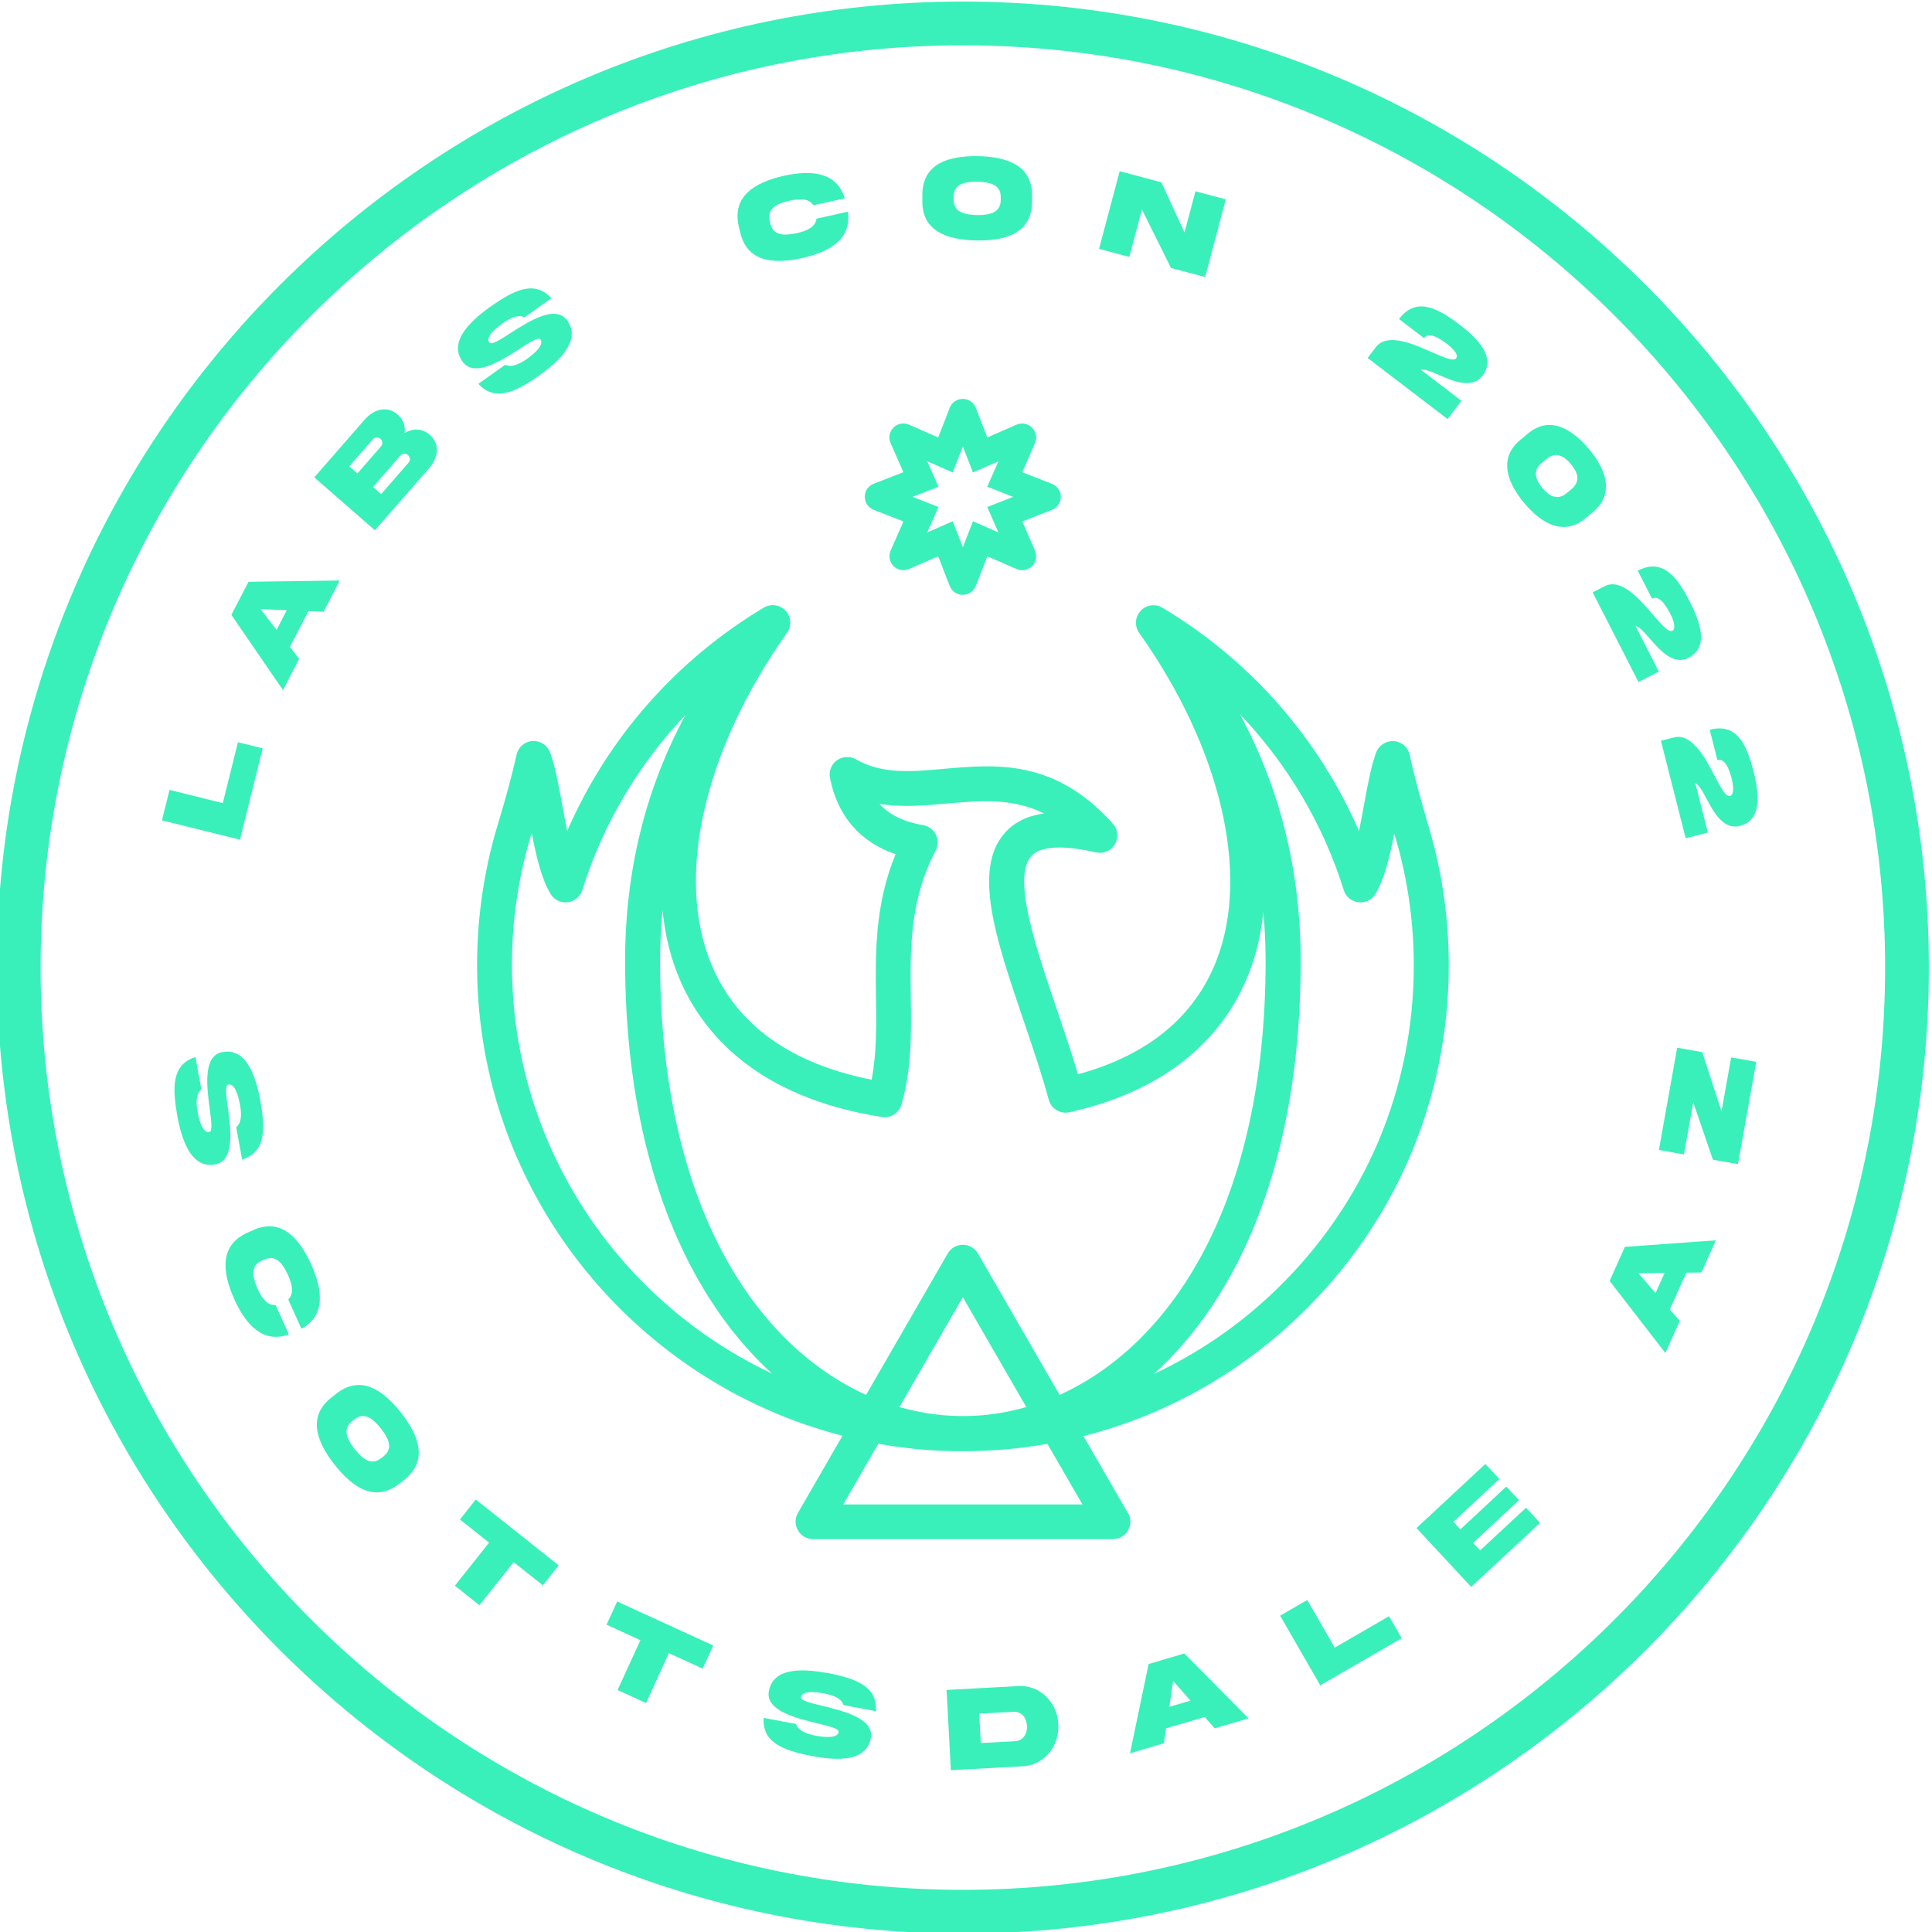
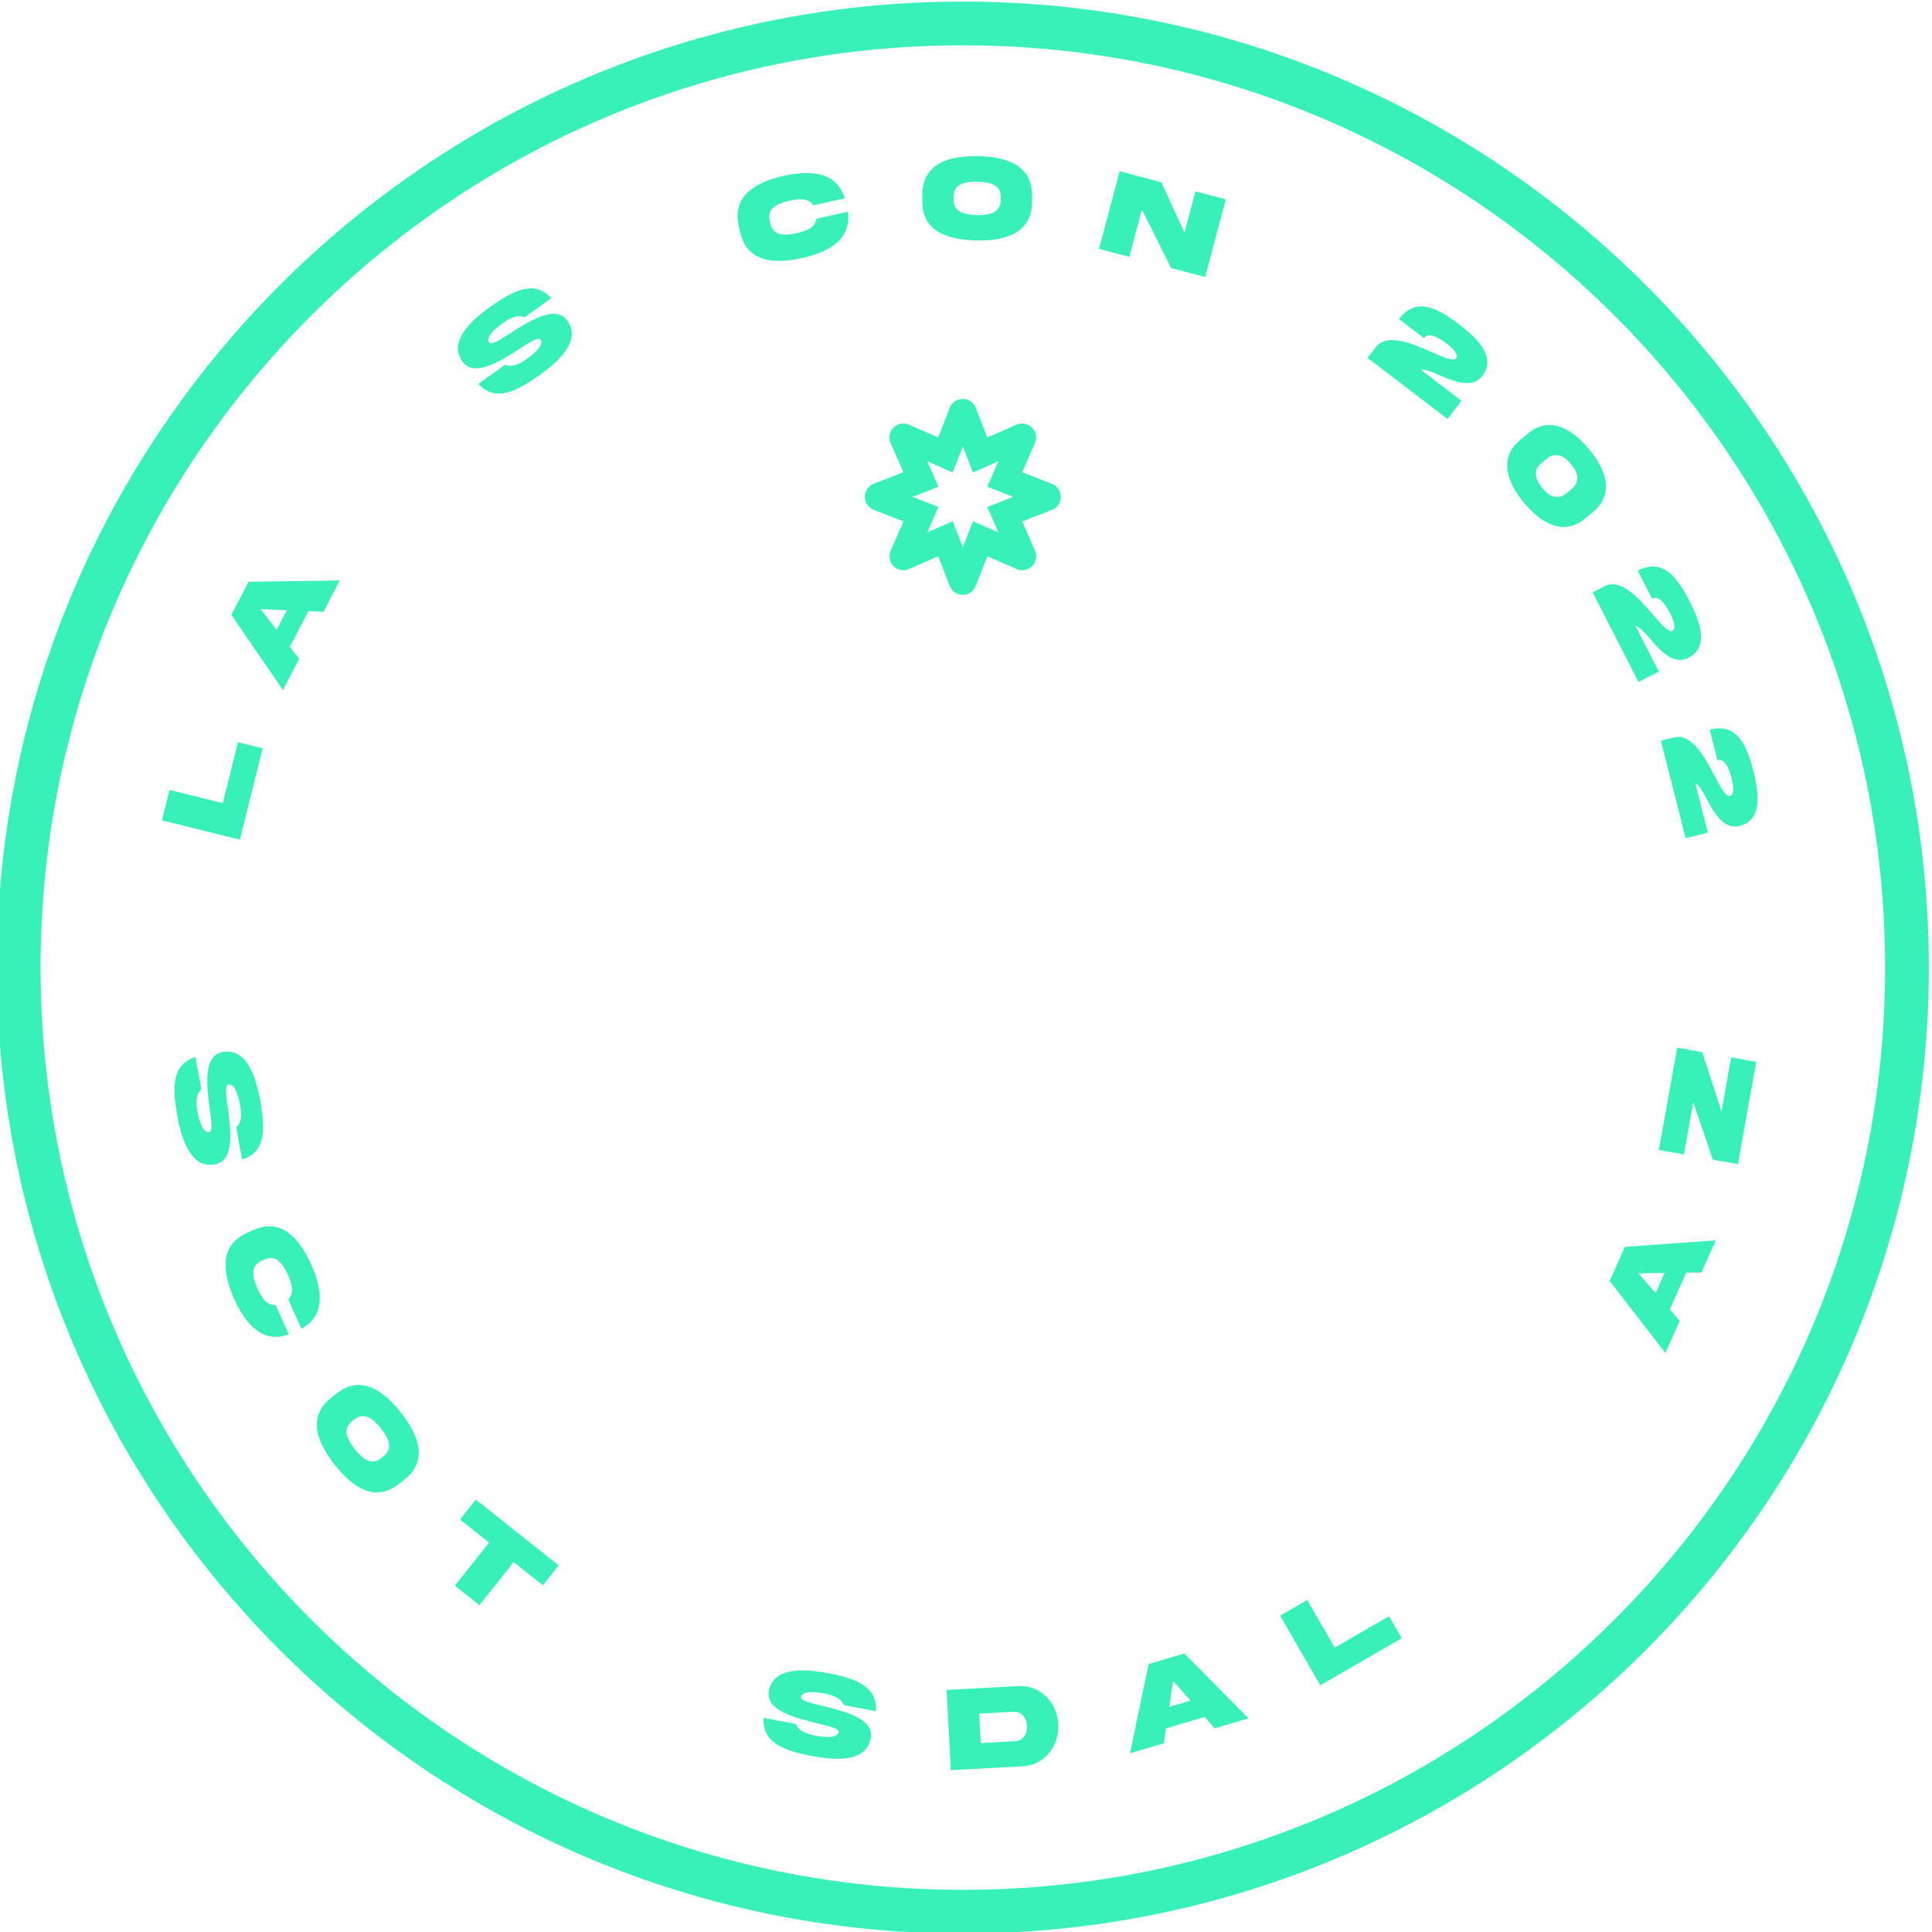
<svg xmlns="http://www.w3.org/2000/svg" width="388" height="388" viewBox="0 0 388 388" fill="none">
  <g clip-path="url(#clip0_1083_4899)">
    <path d="M193.367 0.316C86.397 0.316 -0.633 87.346 -0.633 194.316C-0.633 301.286 86.397 388.316 193.367 388.316C300.337 388.316 387.367 301.286 387.367 194.316C387.367 87.346 300.337 0.316 193.367 0.316ZM193.367 379.532C91.246 379.532 8.151 296.437 8.151 194.316C8.151 92.195 91.246 9.1 193.367 9.1C295.488 9.1 378.583 92.195 378.583 194.316C378.583 296.437 295.488 379.532 193.367 379.532Z" fill="#39F0BA" />
    <path d="M52.755 150.291L47.784 149.062L44.744 161.289L34.046 158.636L32.517 164.749L48.188 168.632L52.755 150.291Z" fill="#39F0BA" />
    <path d="M60.081 132.32L58.219 129.913L61.943 122.728L64.982 122.868L68.232 116.579L49.909 116.842L46.466 123.483L56.831 138.591L60.081 132.302V132.32ZM52.334 122.323L57.586 122.552L55.549 126.487L52.334 122.323V122.323Z" fill="#39F0BA" />
-     <path d="M81.25 86.977C81.461 85.625 81.039 84.29 79.862 83.271C77.772 81.391 75.049 82.181 73.222 84.29L63.12 95.867L75.294 106.495L86.186 94.022C88.013 91.931 88.435 89.138 86.292 87.311C84.763 85.976 82.901 85.976 81.25 86.977V86.977ZM70.147 93.653L74.943 88.154C75.294 87.75 75.997 87.768 76.401 88.119C76.805 88.471 76.928 89.173 76.577 89.577L71.781 95.076L70.147 93.653V93.653ZM82.111 92.845L76.542 99.24L74.908 97.817L80.477 91.422C80.828 91.018 81.531 91.035 81.935 91.387C82.339 91.738 82.462 92.441 82.093 92.845H82.111Z" fill="#39F0BA" />
    <path d="M104.352 70.042C106.477 68.672 108.146 67.618 108.55 68.198C109.271 69.216 107.514 70.868 105.915 72.01C104.316 73.152 102.771 73.854 101.453 73.257L96.077 77.087C99.468 80.811 103.702 78.65 108.304 75.383C112.925 72.097 116.596 68.145 113.926 64.385C111.589 61.083 106.249 64.508 102.454 66.933C100.329 68.303 98.677 69.357 98.256 68.777C97.518 67.723 99.292 66.107 100.891 64.965C102.489 63.823 104.035 63.103 105.353 63.718L110.729 59.888C107.321 56.129 103.122 58.342 98.484 61.592C93.864 64.877 90.21 68.847 92.88 72.607C95.216 75.91 100.557 72.484 104.352 70.06V70.042Z" fill="#39F0BA" />
    <path d="M148.622 46.554C149.94 52.527 155.192 53.142 161.095 51.824C166.77 50.559 171.074 47.907 170.266 42.513L163.976 43.919C163.765 45.588 162.097 46.361 159.971 46.835C157.459 47.362 155.228 47.38 154.683 44.797L154.595 44.411C153.98 41.828 156.018 40.897 158.513 40.318C160.621 39.843 162.448 39.808 163.361 41.231L169.651 39.826C168.07 34.608 163.063 34.063 157.388 35.311C151.486 36.663 147.006 39.457 148.359 45.412L148.622 46.554Z" fill="#39F0BA" />
    <path d="M196.107 48.293C202.168 48.399 207.175 46.712 207.263 40.616V39.439C207.386 33.343 202.484 31.481 196.406 31.358C190.328 31.27 185.321 32.922 185.233 39.035V40.212C185.075 46.308 190.011 48.17 196.09 48.293H196.107ZM191.522 39.545C191.522 36.909 193.736 36.47 196.318 36.488C198.883 36.576 201.061 37.085 200.974 39.72V40.124C200.974 42.76 198.76 43.199 196.195 43.199C193.613 43.111 191.434 42.601 191.522 39.949V39.545V39.545Z" fill="#39F0BA" />
    <path d="M229.328 42.074L235.178 53.827L242.029 55.636L246.175 40.036L240.079 38.42L237.883 46.695L233.228 36.611L224.866 34.38L220.72 49.98L226.798 51.596L229.328 42.074Z" fill="#39F0BA" />
    <path d="M293.52 80.512L285.369 74.276C286.107 74.1 287.407 74.592 288.97 75.295C291.887 76.577 295.664 78.158 297.701 75.488C300.091 72.361 298.07 68.988 293.134 65.211C288.285 61.504 284.262 59.747 280.959 64.069L285.984 67.899C286.862 66.687 288.672 67.618 290.551 69.023C292.343 70.393 292.853 71.412 292.431 71.957C291.922 72.624 290.007 71.799 287.6 70.745C283.7 69.006 278.553 66.792 276.304 69.726L274.653 71.887L290.709 84.149L293.503 80.477L293.52 80.512Z" fill="#39F0BA" />
    <path d="M321.365 93.495C320.75 92.3 319.942 91.176 319.099 90.175C318.255 89.173 317.289 88.172 316.235 87.364C315.392 86.714 314.496 86.187 313.565 85.818C311.457 84.992 309.138 85.15 306.801 87.1L305.291 88.365C301.918 91.176 302.251 94.654 303.85 97.694C304.465 98.871 305.255 100.013 306.099 101.014C306.942 102.015 307.908 103.017 308.962 103.825C309.805 104.475 310.684 105.002 311.632 105.371C313.758 106.179 316.077 106.021 318.414 104.088L319.924 102.823C323.28 100.03 322.964 96.534 321.365 93.495V93.495ZM315.585 98.238L314.689 98.994C312.687 100.68 311 99.503 309.735 97.992C309.12 97.254 308.611 96.394 308.47 95.533C308.33 94.672 308.628 93.776 309.647 92.95L310.543 92.195C312.546 90.526 314.233 91.703 315.48 93.196C316.112 93.969 316.622 94.795 316.762 95.656C316.868 96.516 316.587 97.395 315.585 98.238Z" fill="#39F0BA" />
    <path d="M333.135 134.867L328.462 125.714C329.2 125.872 330.166 126.874 331.273 128.191C333.364 130.615 336.069 133.655 339.073 132.126C342.587 130.334 342.218 126.417 339.39 120.883C336.614 115.437 333.733 112.134 328.902 114.611L331.783 120.233C333.1 119.513 334.33 121.147 335.419 123.219C336.438 125.222 336.456 126.364 335.858 126.68C335.103 127.067 333.733 125.486 332.029 123.518C329.253 120.268 325.564 116.052 322.279 117.721L319.854 118.968L329.06 136.975L333.171 134.867H333.135Z" fill="#39F0BA" />
    <path d="M347.769 156.387C348.314 158.566 348.086 159.69 347.418 159.848C346.592 160.059 345.609 158.214 344.396 155.913C342.429 152.136 339.759 147.199 336.192 148.095L333.557 148.763L338.529 168.333L342.991 167.209L340.461 157.266C341.146 157.582 341.867 158.776 342.657 160.305C344.15 163.116 346.118 166.699 349.386 165.874C353.198 164.908 353.707 161.008 352.179 154.999C350.686 149.079 348.63 145.214 343.36 146.549L344.906 152.663C346.346 152.259 347.172 154.121 347.787 156.387H347.769Z" fill="#39F0BA" />
    <path d="M45.746 222.389C45.412 219.877 45.148 217.927 45.851 217.804C47.116 217.575 47.836 219.877 48.188 221.809C48.539 223.742 48.556 225.446 47.432 226.377L48.627 232.859C53.475 231.348 53.265 226.623 52.281 221.036C51.262 215.45 49.206 210.461 44.674 211.286C40.704 212.006 41.529 218.296 42.127 222.758C42.461 225.27 42.706 227.22 42.021 227.343C40.792 227.571 40.036 225.27 39.685 223.338C39.333 221.405 39.351 219.701 40.44 218.77L39.246 212.288C34.432 213.781 34.608 218.524 35.609 224.093C36.628 229.68 38.666 234.669 43.198 233.843C47.186 233.123 46.343 226.834 45.763 222.354L45.746 222.389Z" fill="#39F0BA" />
    <path d="M62.487 253.906C59.975 248.389 56.321 244.542 50.77 247.072L49.698 247.564C44.112 250.058 44.569 255.329 47.028 260.862C49.417 266.168 52.878 269.857 58.008 267.977L55.355 262.092C53.669 262.215 52.579 260.722 51.701 258.754C50.682 256.4 50.225 254.204 52.632 253.15L53.001 252.992C55.408 251.868 56.725 253.677 57.815 256.014C58.711 257.981 59.097 259.773 57.885 260.968L60.538 266.853C65.334 264.253 64.877 259.229 62.487 253.906V253.906Z" fill="#39F0BA" />
    <path d="M67.512 279.923L66.581 280.644C61.767 284.403 63.454 289.392 67.213 294.171C70.973 298.931 75.435 301.742 80.213 297.948L81.144 297.227C85.94 293.45 84.289 288.479 80.529 283.7C76.77 278.939 72.308 276.111 67.529 279.906L67.512 279.923ZM76.946 292.537L76.629 292.783C74.574 294.452 72.852 293.029 71.236 291.026C69.673 288.971 68.689 286.968 70.797 285.352L71.113 285.106C73.151 283.454 74.89 284.877 76.506 286.88C78.07 288.918 79.036 290.938 76.946 292.537Z" fill="#39F0BA" />
    <path d="M92.371 305.15L98.221 309.806L91.352 318.449L96.288 322.367L103.157 313.723L109.025 318.379L112.204 314.373L95.55 301.145L92.371 305.15Z" fill="#39F0BA" />
-     <path d="M121.814 326.284L128.612 329.394L124.027 339.407L129.754 342.025L134.322 331.994L141.121 335.103L143.246 330.465L123.939 321.629L121.814 326.284Z" fill="#39F0BA" />
    <path d="M166.242 336.017C160.673 334.963 155.28 335.051 154.419 339.583C153.646 343.536 159.813 345.029 164.187 346.101C166.646 346.698 168.561 347.172 168.421 347.857C168.192 349.087 165.768 348.947 163.836 348.578C161.903 348.209 160.322 347.576 159.848 346.224L153.365 344.994C153.014 350.018 157.494 351.582 163.045 352.653C168.614 353.725 174.007 353.637 174.868 349.105C175.641 345.134 169.475 343.641 165.1 342.57C162.641 341.972 160.726 341.516 160.867 340.813C161.113 339.548 163.519 339.724 165.434 340.075C167.367 340.444 168.948 341.059 169.422 342.429L175.905 343.659C176.256 338.599 171.776 337.088 166.225 335.982L166.242 336.017Z" fill="#39F0BA" />
    <path d="M204.435 338.617L190.099 339.39L190.96 355.499L205.295 354.726C209.722 354.551 212.797 350.633 212.533 346.259C212.34 341.867 208.844 338.318 204.435 338.617ZM203.855 349.685L196.968 350.053L196.652 344.151L203.539 343.782C205.172 343.694 206.156 344.959 206.244 346.593C206.332 348.209 205.471 349.597 203.855 349.685V349.685Z" fill="#39F0BA" />
    <path d="M230.681 334.155L226.939 352.109L233.738 350.106L234.177 347.102L241.942 344.818L243.944 347.102L250.743 345.099L237.849 332.064L230.663 334.19L230.681 334.155ZM234.827 342.78L235.6 337.58L239.078 341.533L234.827 342.78Z" fill="#39F0BA" />
    <path d="M268.047 330.887L262.531 321.33L257.085 324.475L265.149 338.459L281.504 329.007L278.957 324.58L268.047 330.887Z" fill="#39F0BA" />
-     <path d="M297.245 311.369L295.839 309.859L305.062 301.286L302.515 298.545L293.292 307.136L291.887 305.625L301.11 297.034L298.299 294.012L284.473 306.872L295.453 318.695L309.296 305.836L306.468 302.796L297.245 311.369Z" fill="#39F0BA" />
    <path d="M323.245 257.226L334.453 271.719L337.352 265.254L335.349 262.97L338.652 255.592L341.691 255.557L344.59 249.092L326.319 250.409L323.263 257.243L323.245 257.226ZM334.295 255.645L332.486 259.685L329.042 255.715L334.295 255.645V255.645Z" fill="#39F0BA" />
    <path d="M345.732 223.197L341.867 211.304L336.825 210.408L333.153 230.944L338.177 231.84L340.057 221.388L343.992 232.894L349.034 233.79L352.706 213.254L347.664 212.358L345.732 223.197Z" fill="#39F0BA" />
    <path d="M175.483 102.402L181.439 104.721L178.874 110.553C178.399 111.625 178.628 112.837 179.436 113.68C180.261 114.506 181.474 114.752 182.563 114.277L188.413 111.713L190.732 117.668C191.153 118.757 192.19 119.46 193.349 119.46C194.509 119.46 195.545 118.757 195.967 117.668L198.286 111.713L204.154 114.277C205.225 114.752 206.455 114.506 207.281 113.68C208.106 112.854 208.317 111.625 207.86 110.571L205.295 104.721L211.251 102.402C212.34 101.98 213.043 100.944 213.043 99.784C213.043 98.625 212.34 97.588 211.251 97.166L205.295 94.848L207.86 88.98C208.317 87.908 208.089 86.679 207.245 85.871C206.42 85.045 205.19 84.834 204.136 85.291L198.286 87.856L195.967 81.9C195.545 80.811 194.509 80.108 193.349 80.108C192.19 80.108 191.153 80.811 190.732 81.9L188.413 87.856L182.563 85.291C181.491 84.816 180.261 85.045 179.436 85.871C178.61 86.696 178.382 87.926 178.856 88.98L181.421 94.83L175.465 97.149C174.376 97.571 173.674 98.607 173.674 99.766C173.674 100.926 174.376 101.962 175.465 102.384L175.483 102.402ZM188.466 97.746L186.217 92.634L191.329 94.883L193.367 89.683L195.405 94.883L200.517 92.634L198.268 97.746L203.468 99.784L198.268 101.822L200.517 106.934L195.405 104.685L193.367 109.886L191.329 104.685L186.217 106.934L188.466 101.822L183.266 99.784L188.466 97.746V97.746Z" fill="#39F0BA" />
-     <path d="M226.517 303.868L217.593 288.409C233.737 284.298 248.617 276.094 260.985 264.2C280.309 245.631 290.955 220.632 290.955 193.842C290.955 184.408 289.603 175.062 286.95 166.102C285.597 161.535 284.192 156.616 283.103 151.591C282.769 150.063 281.486 148.956 279.923 148.833C278.395 148.745 276.936 149.641 276.374 151.099C275.355 153.805 274.635 157.793 273.862 162.009C273.581 163.572 273.265 165.259 272.931 166.91C264.832 148.289 251.094 132.601 233.439 122.042C232.016 121.199 230.189 121.463 229.064 122.675C227.94 123.887 227.817 125.732 228.783 127.102C245.121 150.133 251.077 175.308 244.348 192.77C239.939 204.171 230.575 211.901 216.486 215.749C215.221 211.462 213.728 207.07 212.27 202.784C208.036 190.328 203.222 176.221 207.122 171.917C208.932 169.914 213.429 169.668 220.087 171.179C221.598 171.531 223.127 170.863 223.9 169.546C224.673 168.228 224.514 166.559 223.496 165.417C211.883 152.435 200.043 153.471 189.59 154.402C182.914 154.999 177.152 155.509 171.882 152.487C170.687 151.802 169.211 151.89 168.087 152.681C166.963 153.489 166.418 154.859 166.682 156.212C168.175 163.854 172.69 169.089 179.857 171.548C175.676 181.685 175.799 191.575 175.922 200.394C175.992 206.139 176.063 211.603 175.044 216.838C158.829 213.623 148.025 205.893 142.93 193.824C135.517 176.274 141.314 150.713 158.056 127.084C159.022 125.732 158.899 123.887 157.775 122.657C156.65 121.445 154.823 121.182 153.4 122.025C135.762 132.566 122.007 148.271 113.908 166.893C113.574 165.241 113.258 163.555 112.977 161.991C112.204 157.775 111.484 153.787 110.465 151.082C109.92 149.624 108.462 148.728 106.934 148.816C105.388 148.921 104.088 150.028 103.754 151.539C102.805 155.737 101.611 160.182 99.995 165.505C96.903 175.694 95.515 186.323 95.866 197.092C97.289 240.976 128.121 277.78 169.194 288.338L160.252 303.833C159.619 304.922 159.619 306.257 160.252 307.346C160.884 308.436 162.044 309.103 163.291 309.103H223.496C224.743 309.103 225.92 308.436 226.535 307.346C227.167 306.257 227.167 304.922 226.535 303.833L226.517 303.868ZM192.12 284.368C188.29 284.263 184.443 283.665 180.63 282.576L193.367 260.511L206.104 282.576C202.028 283.753 197.917 284.35 193.824 284.385C193.262 284.385 192.682 284.385 192.12 284.368ZM269.857 178.751C270.261 180.069 271.403 181.017 272.773 181.193C274.143 181.369 275.478 180.736 276.199 179.577C277.955 176.748 279.062 172.216 280.011 167.42C280.081 167.648 280.151 167.877 280.222 168.123C282.681 176.45 283.928 185.11 283.928 193.877C283.928 218.735 274.055 241.924 256.119 259.176C248.846 266.168 240.642 271.754 231.787 275.9C248.758 260.458 261.213 233.264 261.213 193.016C261.213 174.956 257.085 158.355 248.969 143.387C258.49 153.366 265.693 165.417 269.874 178.769L269.857 178.751ZM177.117 224.339C178.856 224.603 180.543 223.549 181.034 221.845C183.107 214.712 183.02 207.386 182.914 200.307C182.791 190.715 182.651 180.789 187.903 170.828C188.43 169.827 188.448 168.65 187.956 167.631C187.464 166.612 186.516 165.909 185.391 165.716C181.509 165.048 178.628 163.66 176.625 161.447C181.157 162.167 185.707 161.763 190.17 161.377C196.845 160.779 203.275 160.217 209.687 163.362C206.349 163.818 203.749 165.101 201.87 167.191C195.229 174.57 200.025 188.677 205.594 205.032C207.386 210.32 209.248 215.801 210.618 220.861C211.11 222.67 212.937 223.777 214.764 223.373C232.842 219.385 245.332 209.67 250.884 195.282C252.342 191.505 253.273 187.447 253.712 183.16C254.011 186.393 254.169 189.661 254.169 192.998C254.169 241.889 235.073 270.05 212.797 280.134L196.406 251.745C195.774 250.656 194.614 249.988 193.367 249.988C192.12 249.988 190.943 250.656 190.328 251.745L173.937 280.134C151.661 270.05 132.565 241.889 132.565 192.998C132.565 189.538 132.741 186.147 133.057 182.792C133.549 187.693 134.656 192.313 136.448 196.547C140.875 207.017 151.521 220.334 177.134 224.322L177.117 224.339ZM102.858 196.898C102.524 186.902 103.824 177.029 106.688 167.578C106.723 167.473 106.758 167.385 106.776 167.279C107.724 172.146 108.831 176.731 110.606 179.577C111.326 180.736 112.661 181.386 114.031 181.193C115.402 181.017 116.526 180.069 116.947 178.751C121.093 165.487 128.244 153.489 137.677 143.563C129.614 158.478 125.538 175.009 125.538 192.998C125.538 223.092 132.741 248.46 146.356 266.326C149.044 269.857 151.96 273.019 155.034 275.848C125.099 261.758 104.018 231.718 102.876 196.898H102.858ZM169.352 302.129L176.379 289.954C180.648 290.71 184.987 291.202 189.414 291.377C190.714 291.43 191.997 291.448 193.279 291.448H193.402C199.147 291.448 204.804 290.938 210.355 289.972L217.382 302.129H169.352V302.129Z" fill="#39F0BA" />
  </g>
  <defs>
    <clipPath id="clip0_1083_4899">
      <rect width="388" height="388" fill="white" />
    </clipPath>
  </defs>
</svg>